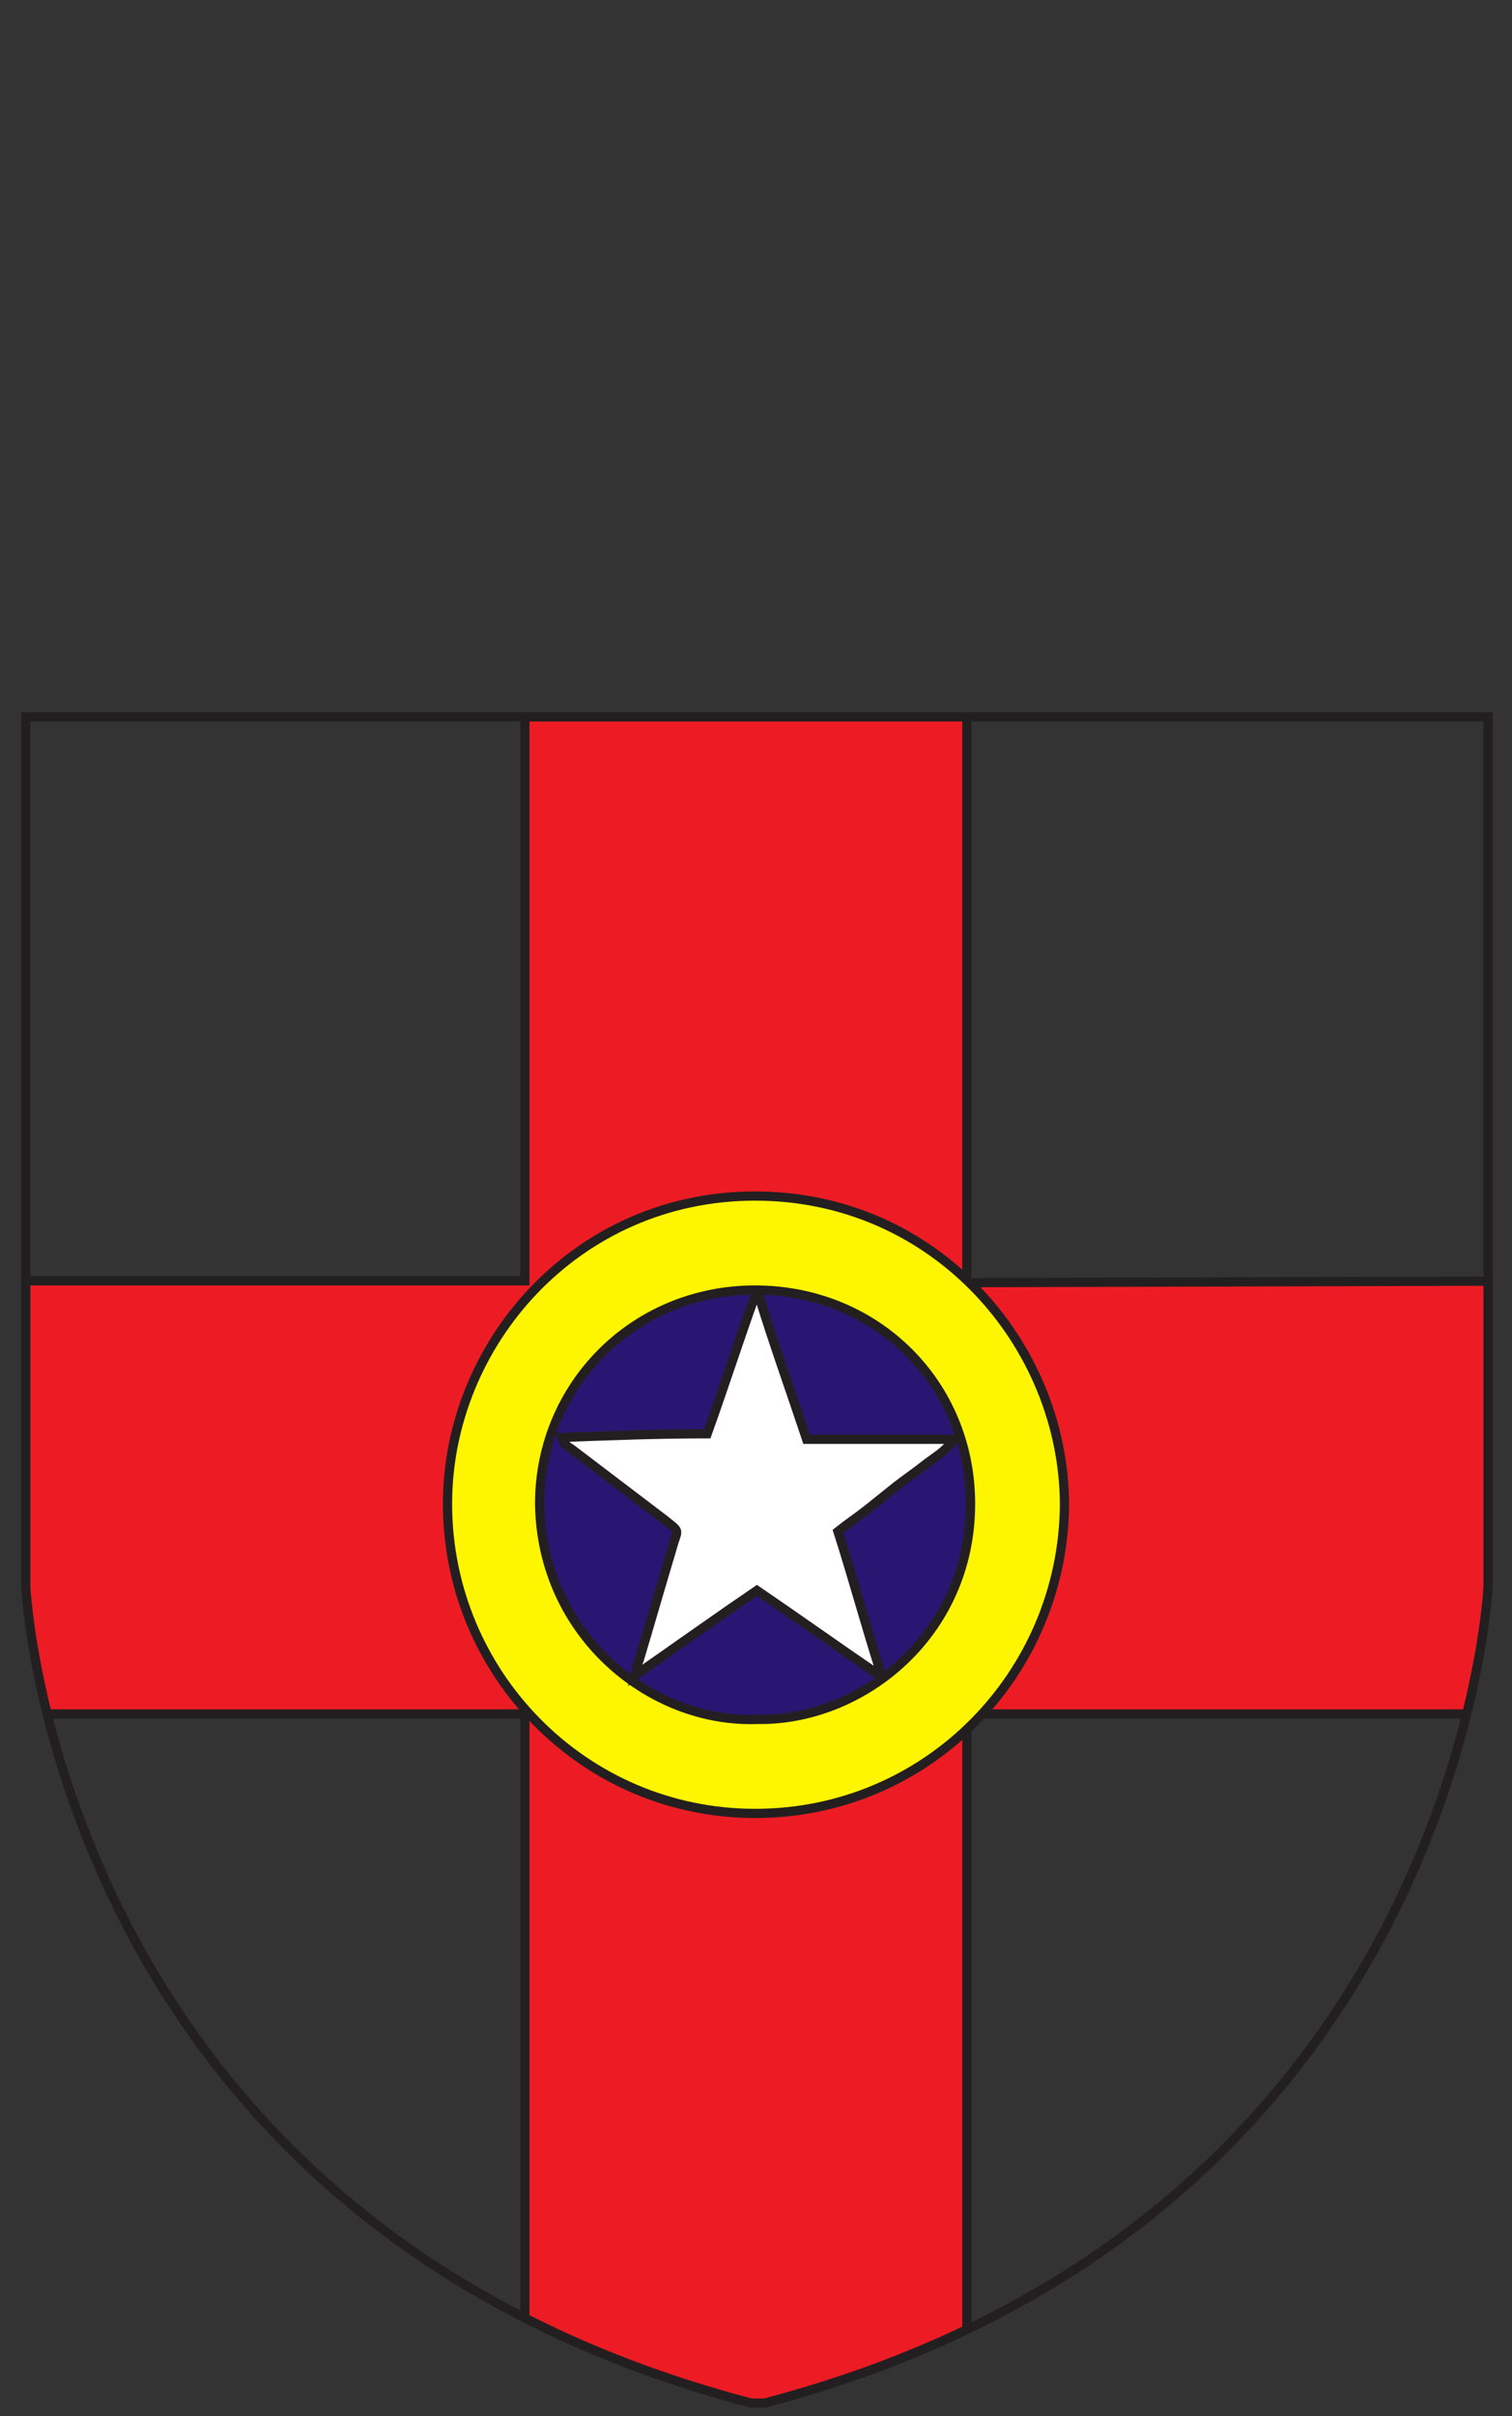
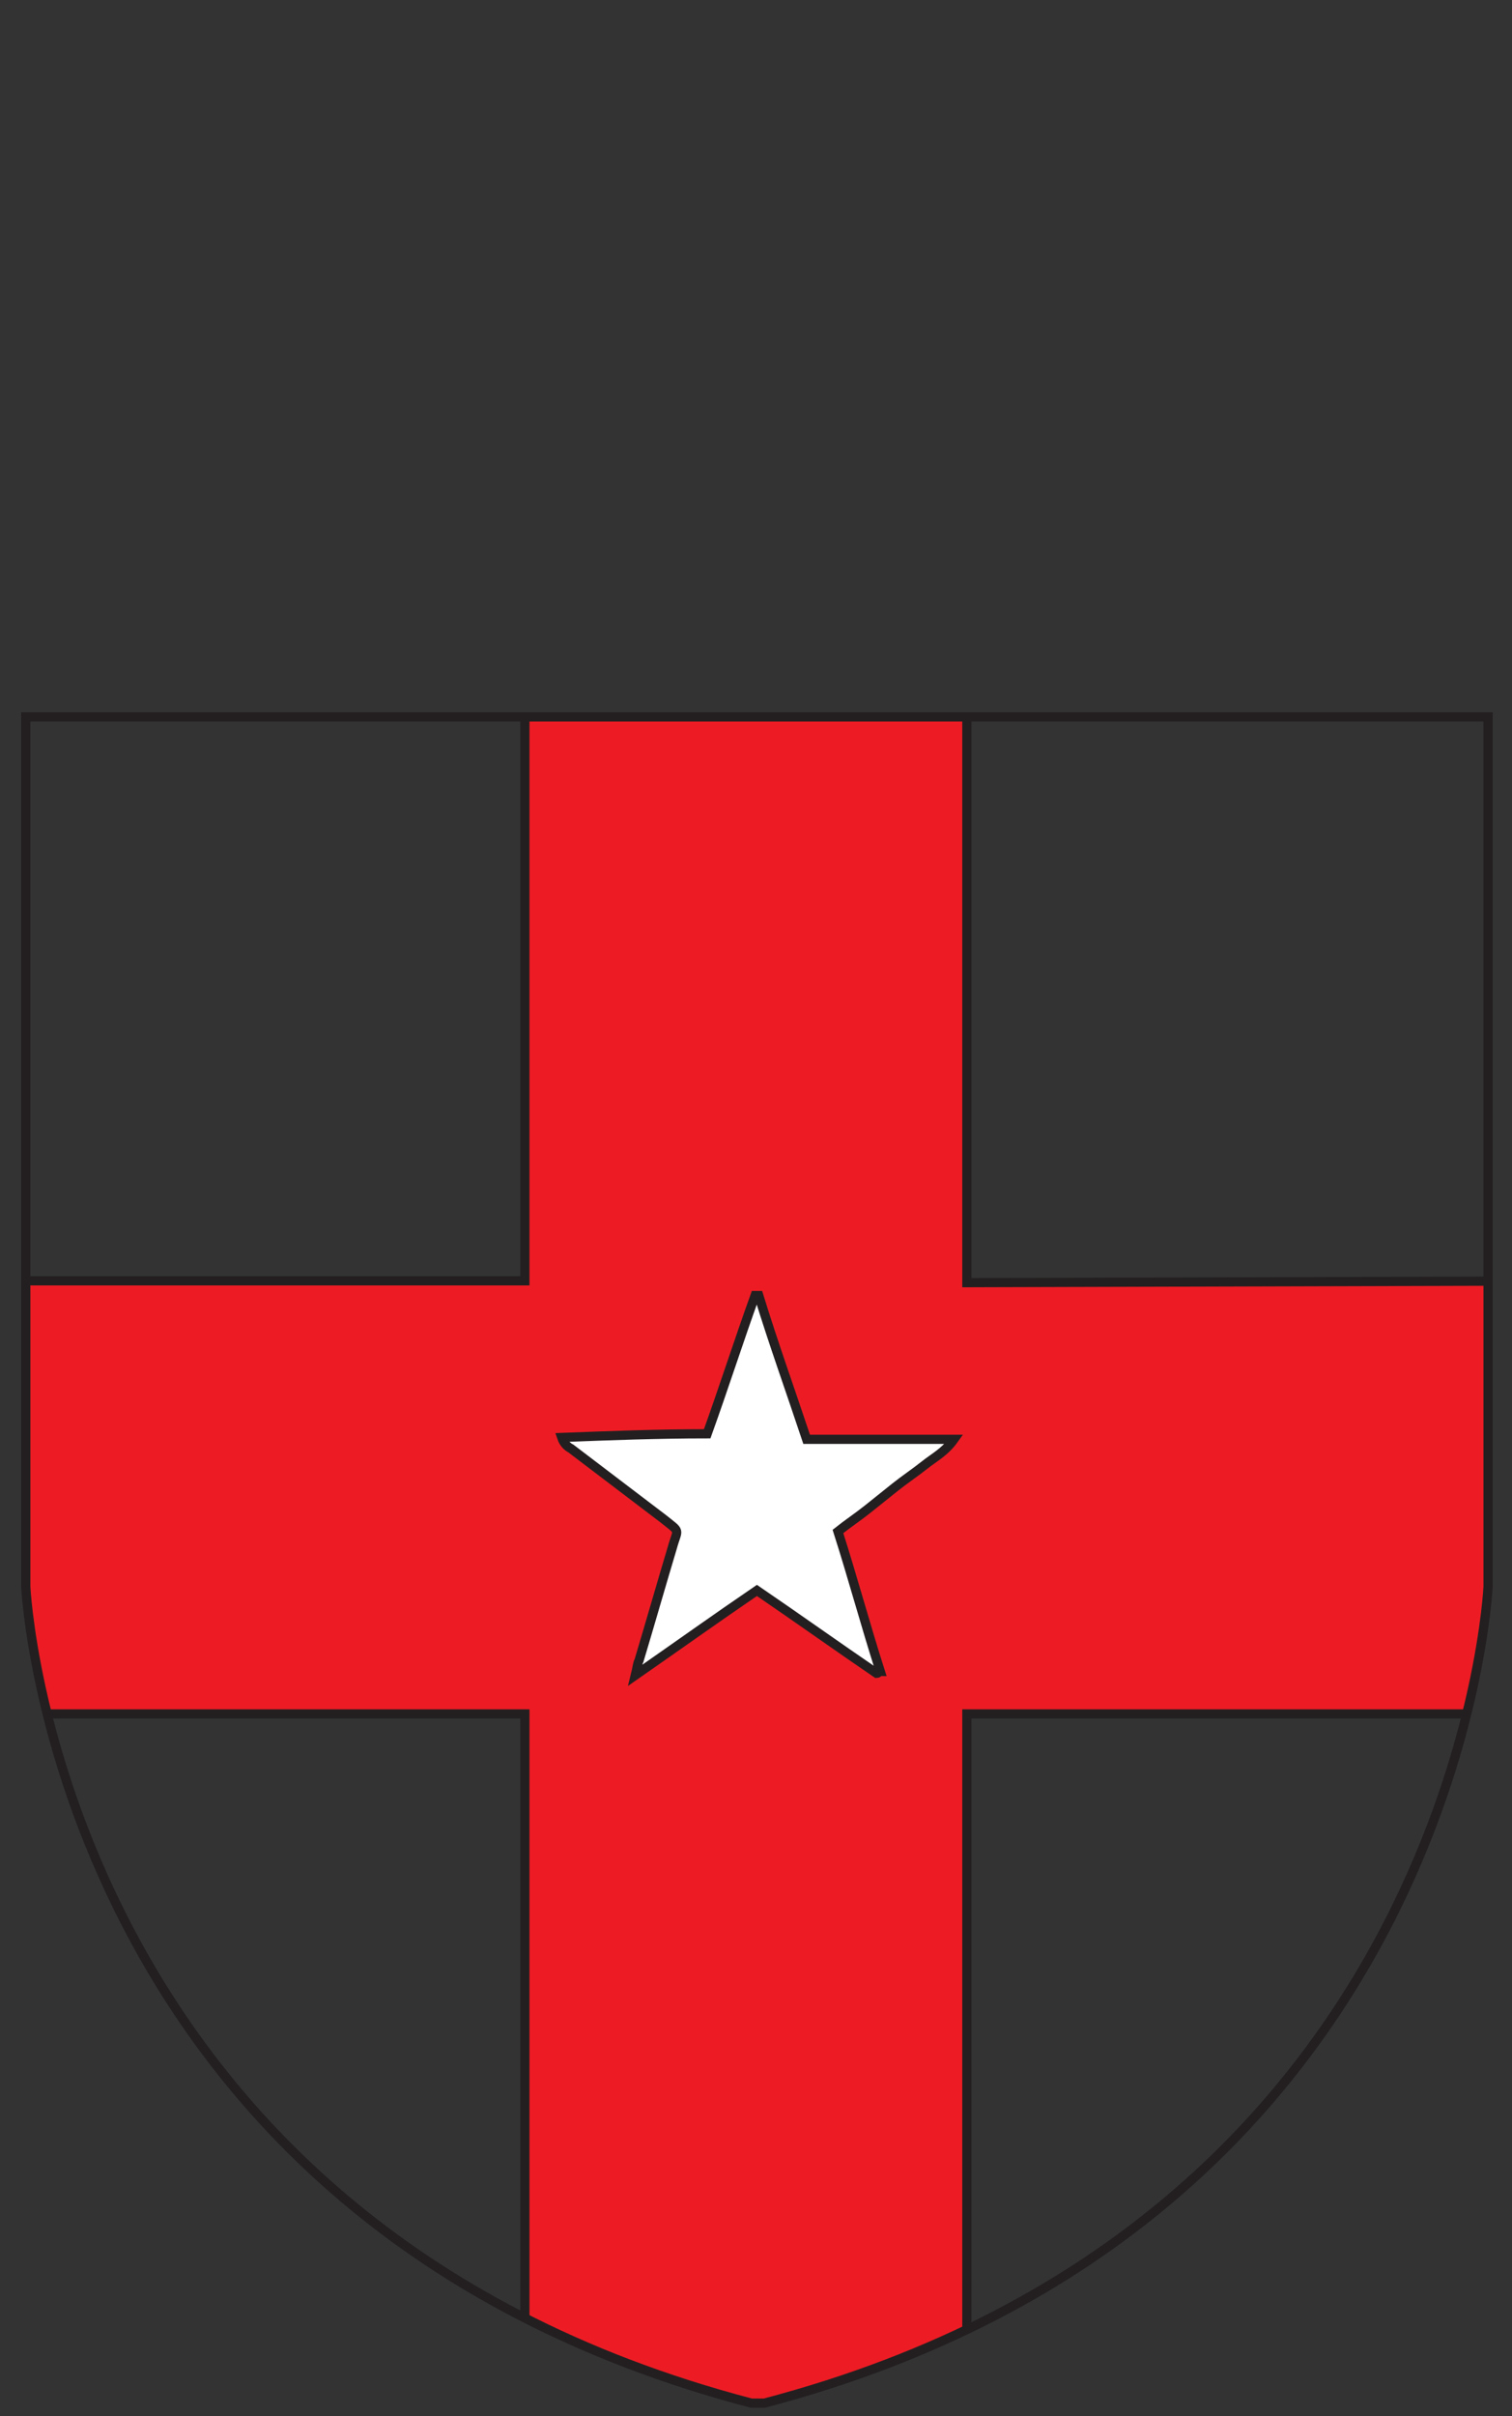
<svg xmlns="http://www.w3.org/2000/svg" xmlns:xlink="http://www.w3.org/1999/xlink" version="1.1" id="Layer_1_xA0_Image_1_" x="0px" y="0px" viewBox="0 0 82.1 131.1" style="enable-background:new 0 0 82.1 131.1;" xml:space="preserve" width="82.1" height="131.1">
  <rect x="0" y="0" width="82.1" height="131.1" fill="#333333" stroke="none" />
  <style type="text/css"> .st0{clip-path:url(#SVGID_2_);} .st1{fill:#ED1C24;stroke:#231F20;stroke-width:0.5;stroke-miterlimit:10;} .st2{fill:#291672;} .st3{fill:#FEF600;stroke:#231F20;stroke-width:0.5;stroke-miterlimit:10;} .st4{fill:#FFFFFF;stroke:#231F20;stroke-width:0.5;stroke-miterlimit:10;} .st5{fill:none;stroke:#231F20;stroke-width:0.5;stroke-miterlimit:10;} </style>
  <g>
    <g>
      <defs>
        <path id="SVGID_1_" d="M80.8,38.9v47.2c0,0-1.6,34.4-39.3,44.3h-0.7C3,120.5,1.4,86.1,1.4,86.1V66V38.9H80.8z" />
      </defs>
      <clipPath id="SVGID_2_">
        <use xlink:href="#SVGID_1_" style="overflow:visible;" />
      </clipPath>
      <g class="st0">
        <polygon class="st1" points="28.5,31.6 52.5,31.6 52.5,69.6 87.8,69.5 87.8,93 52.5,93 52.5,131.8 28.5,131.8 28.5,93 -5.7,93 -5.7,69.5 28.5,69.5 " />
        <g>
-           <path class="st2" d="M41,98.4c-9.3,0-16.7-7.6-16.7-16.8c0-8.7,7-16.7,16.7-16.7c9.8,0,16.8,8.1,16.8,16.8 C57.7,90.8,50.4,98.4,41,98.4z" />
          <g>
-             <path class="st3" d="M41,98.4c-9.3,0-16.7-7.6-16.7-16.8c0-8.7,7-16.7,16.7-16.7c9.8,0,16.8,8.1,16.8,16.8 C57.7,90.8,50.4,98.4,41,98.4z M41.1,93.3c5.7,0.1,11.6-4.6,11.6-11.7c0-6.5-5.1-11.6-11.7-11.6c-6.6,0-11.7,5.2-11.7,11.6 C29.4,88.7,35.3,93.5,41.1,93.3z" />
            <path class="st4" d="M43.8,78.1c2.7,0,5.3,0,8,0c-0.5,0.7-1.1,1-1.6,1.4c-0.5,0.4-1.1,0.8-1.6,1.2c-0.5,0.4-1,0.8-1.5,1.2 c-0.5,0.4-1.1,0.8-1.6,1.2c0.8,2.5,1.5,5.1,2.3,7.6c-0.1,0-0.1,0.1-0.2,0.1c-2.2-1.5-4.3-3-6.5-4.5c-2.2,1.5-4.3,3-6.6,4.6 c0.1-0.4,0.1-0.6,0.2-0.8c0.6-2,1.2-4.1,1.8-6.1c0.3-1.1,0.5-0.8-0.5-1.6c-1.7-1.3-3.3-2.5-5-3.8c-0.2-0.1-0.4-0.3-0.5-0.6 c2.6-0.1,5.2-0.2,7.9-0.2c0.9-2.5,1.7-5,2.6-7.5c0.1,0,0.1,0,0.2,0C42,72.9,42.9,75.4,43.8,78.1z" />
          </g>
        </g>
      </g>
    </g>
    <path class="st5" d="M80.8,38.9v47.2c0,0-1.6,34.4-39.3,44.3h-0.7C3,120.5,1.4,86.1,1.4,86.1V66V38.9H80.8z" />
  </g>
</svg>